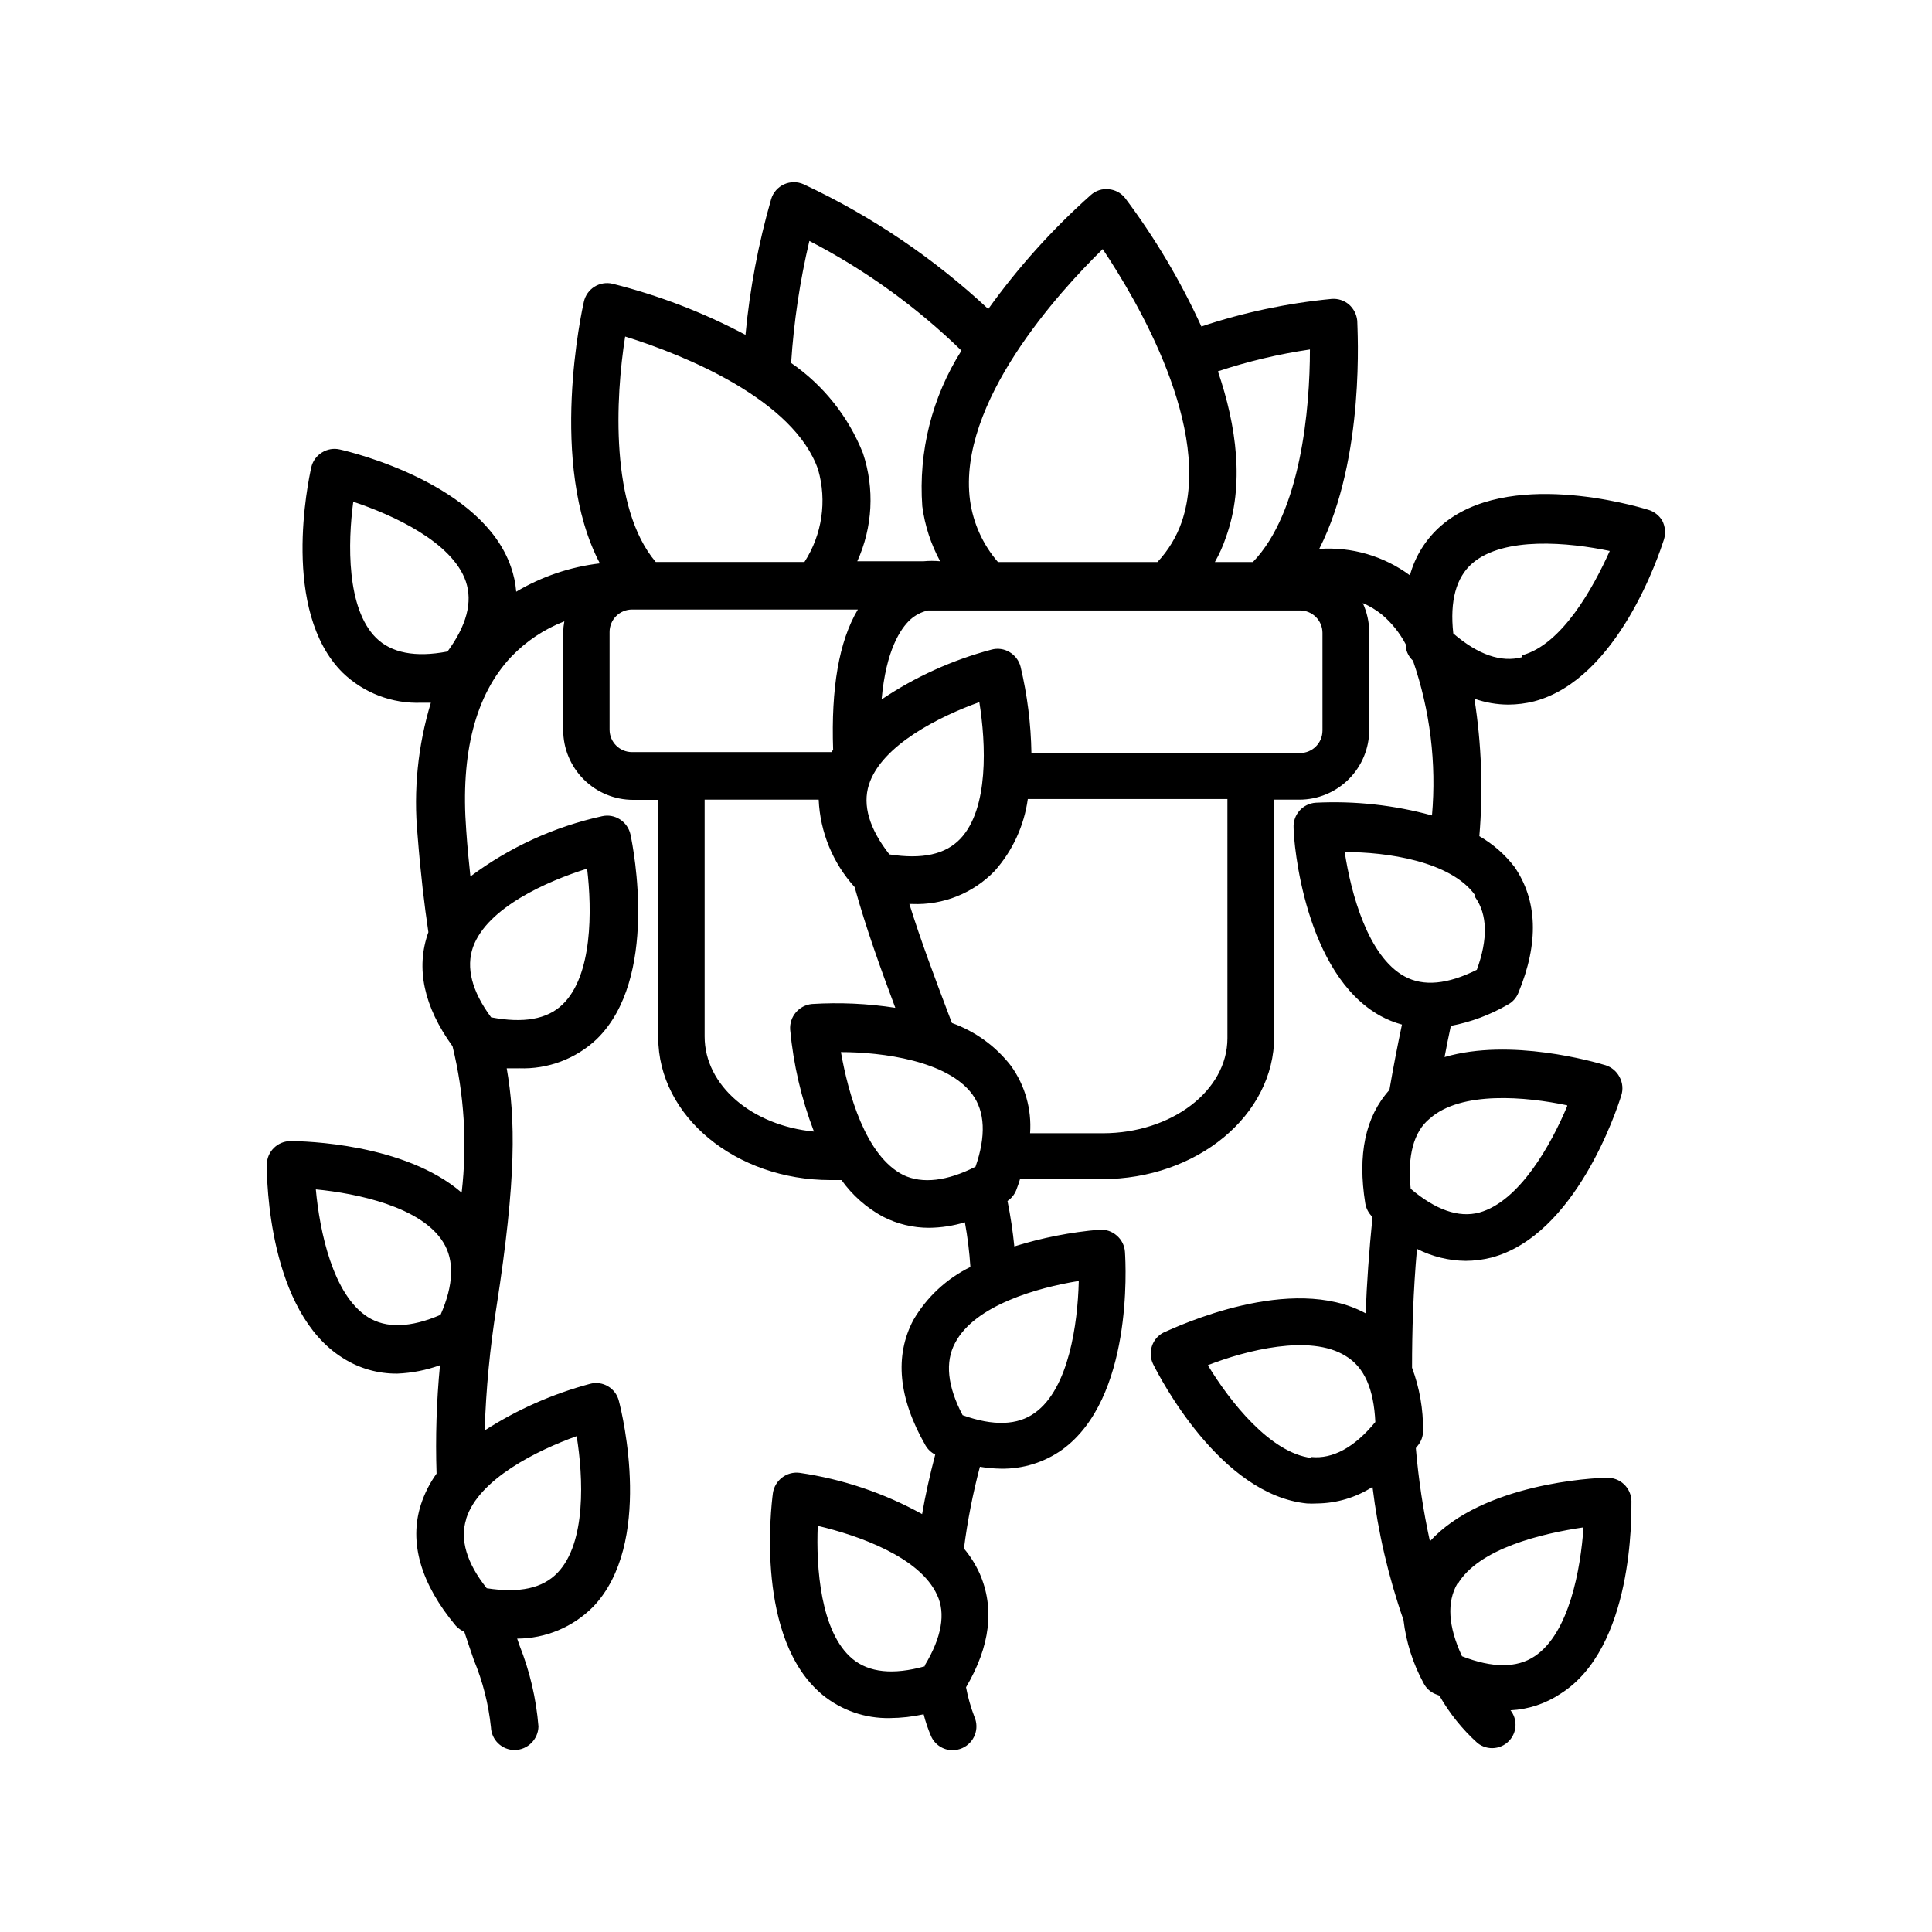
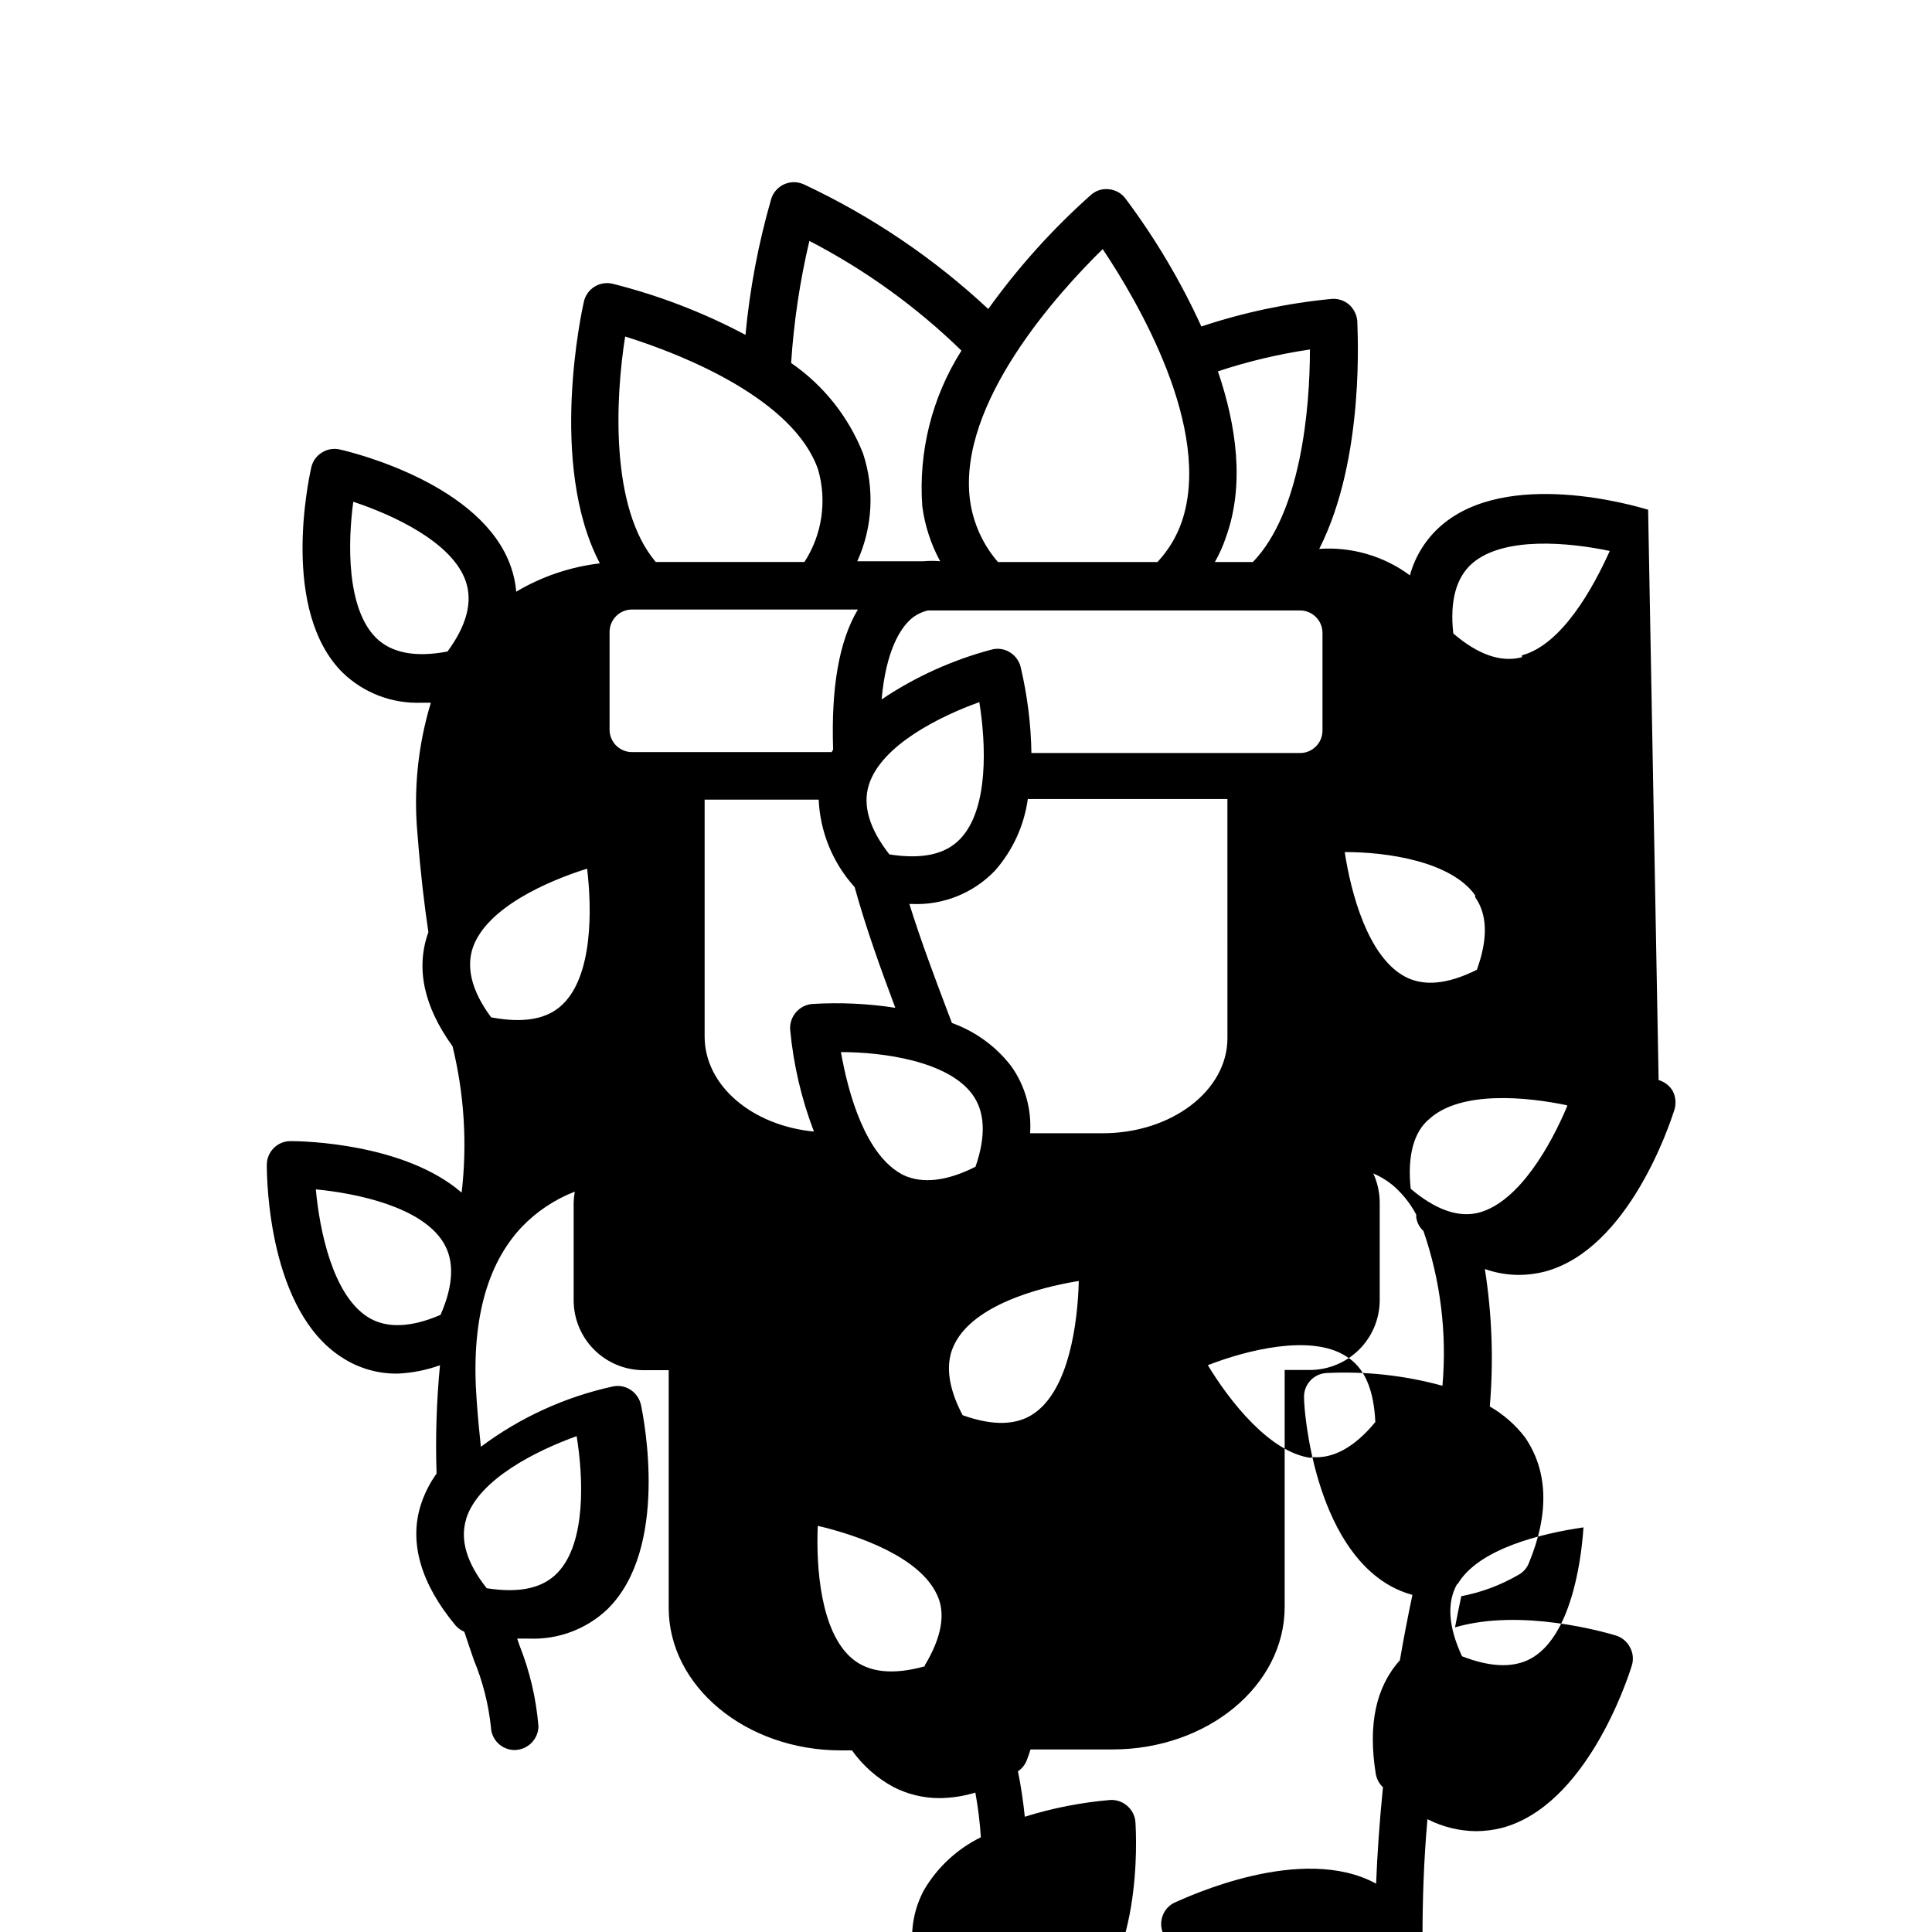
<svg xmlns="http://www.w3.org/2000/svg" fill="#000000" width="800px" height="800px" version="1.1" viewBox="144 144 512 512">
-   <path d="m580.77 279.09c-3.777-1.16-37.332-10.934-54.816 4.18-4.019 3.477-6.914 8.07-8.312 13.199-6.918-5.121-15.441-7.606-24.031-7.004 12.344-24.285 10.078-58.543 10.078-60.457-0.16-1.672-0.953-3.223-2.219-4.332-1.273-1.074-2.922-1.598-4.582-1.461-11.742 1.129-23.32 3.578-34.512 7.305-5.481-12.008-12.238-23.391-20.152-33.957-1.062-1.379-2.648-2.258-4.383-2.418-1.723-0.191-3.445 0.359-4.738 1.512-10.16 9.039-19.285 19.176-27.203 30.23-14.48-13.508-30.988-24.66-48.922-33.051-1.652-0.742-3.547-0.738-5.195 0.012-1.652 0.754-2.898 2.18-3.418 3.918-3.387 11.754-5.664 23.797-6.805 35.973-11.16-5.93-23.004-10.48-35.266-13.555-1.629-0.375-3.344-0.086-4.762 0.801-1.418 0.891-2.422 2.305-2.793 3.938-0.453 1.965-9.574 43.074 4.231 69.375-7.832 0.918-15.387 3.477-22.168 7.504-0.184-2.25-0.656-4.469-1.41-6.598-7.559-21.816-41.516-30.23-45.344-31.086-1.621-0.375-3.328-0.082-4.734 0.805-1.434 0.875-2.453 2.293-2.82 3.93-0.855 3.828-8.062 38.039 8.262 54.359v0.004c5.594 5.426 13.168 8.32 20.957 8.012h2.469c-3.441 11.328-4.641 23.223-3.527 35.012 0.805 10.328 1.812 18.691 2.871 25.797-3.426 9.523-1.211 19.699 6.398 30.23v-0.004c3.106 12.688 3.926 25.824 2.418 38.793-15.113-13.047-41.766-13.652-45.344-13.652h0.004c-3.481 0-6.297 2.82-6.297 6.297 0 3.93 0.453 38.895 20.152 51.188 4.312 2.758 9.34 4.191 14.457 4.133 3.852-0.16 7.66-0.906 11.285-2.219-0.918 9.543-1.223 19.137-0.906 28.719-1.789 2.492-3.184 5.242-4.133 8.16-3.273 10.078 0 21.109 9.219 32.145h0.004c0.633 0.691 1.406 1.242 2.266 1.613 0.855 2.672 1.715 5.039 2.519 7.457 2.363 5.691 3.891 11.699 4.535 17.832 0.133 3.379 2.914 6.051 6.297 6.047 3.438-0.055 6.215-2.812 6.297-6.246-0.602-7.383-2.297-14.633-5.039-21.516l-0.605-1.762h0.004c7.574-0.027 14.828-3.074 20.152-8.465 15.922-16.676 7.809-50.684 6.801-54.512-0.395-1.629-1.43-3.027-2.871-3.879-1.441-0.863-3.168-1.098-4.789-0.656-9.883 2.648-19.301 6.812-27.91 12.344 0.355-10.953 1.398-21.875 3.125-32.695 5.34-34.309 5.039-49.926 2.719-63.277h3.273l0.004-0.004c7.606 0.289 15.012-2.488 20.555-7.707 16.523-16.07 9.773-50.383 8.969-54.262l-0.004 0.004c-0.363-1.641-1.359-3.07-2.769-3.981-1.398-0.914-3.106-1.223-4.734-0.859-12.645 2.773-24.551 8.219-34.914 15.973-0.402-3.777-0.805-7.758-1.109-12.242-1.562-20.453 2.469-35.922 11.891-45.949 3.949-4.141 8.77-7.356 14.105-9.422-0.176 0.949-0.277 1.91-0.301 2.875v25.895c0 4.918 1.953 9.633 5.43 13.109 3.477 3.477 8.191 5.43 13.109 5.43h6.648v62.977c0 20.859 20.504 37.785 45.645 37.785h2.926c2.863 4.012 6.602 7.32 10.934 9.676 3.797 1.961 8.016 2.981 12.289 2.973 3.211-0.035 6.402-0.527 9.473-1.465 0.715 3.918 1.203 7.871 1.461 11.84-6.309 3.098-11.566 7.988-15.113 14.059-5.039 9.523-3.981 20.707 3.223 33.25 0.609 1.035 1.5 1.875 2.57 2.418-1.461 5.543-2.621 10.781-3.477 15.77-10.066-5.57-21.059-9.273-32.445-10.934-1.668-0.223-3.352 0.23-4.684 1.262-1.312 1.012-2.18 2.492-2.418 4.129-0.504 3.93-4.637 38.641 13.098 53.402v0.004c5.047 4.141 11.41 6.336 17.938 6.195 2.996-0.027 5.984-0.363 8.914-1.008 0.5 1.98 1.16 3.918 1.965 5.793 0.996 2.262 3.227 3.719 5.695 3.731 0.883-0.008 1.758-0.199 2.57-0.555 1.531-0.672 2.731-1.93 3.336-3.488s0.562-3.293-0.113-4.824c-0.969-2.531-1.711-5.144-2.215-7.809 6.398-10.883 7.656-20.957 3.578-30.23h-0.004c-1.074-2.359-2.465-4.562-4.129-6.547 0.934-7.309 2.348-14.543 4.231-21.664 1.832 0.309 3.684 0.477 5.543 0.504 5.824 0.109 11.527-1.656 16.273-5.039 18.691-13.551 16.879-48.465 16.625-52.395v-0.004c-0.109-1.676-0.891-3.238-2.168-4.332-1.258-1.109-2.906-1.672-4.582-1.562-7.664 0.656-15.23 2.141-22.57 4.434-0.402-4.031-1.008-8.062-1.812-12.043l-0.004 0.004c1.047-0.699 1.855-1.703 2.32-2.871 0.402-1.008 0.707-1.965 1.008-2.922h21.715c25.191 0 45.645-16.93 45.645-37.785v-62.777h6.648c4.918 0 9.633-1.953 13.109-5.43 3.477-3.477 5.43-8.191 5.43-13.109v-25.895c-0.023-2.644-0.605-5.258-1.711-7.66 1.809 0.777 3.504 1.793 5.039 3.023 2.606 2.203 4.762 4.887 6.348 7.91v0.707c0.199 1.391 0.875 2.676 1.914 3.625 4.539 13.164 6.258 27.141 5.035 41.012-10.016-2.75-20.406-3.891-30.781-3.375-3.461 0.215-6.094 3.188-5.894 6.648 0 3.93 2.871 38.793 23.074 49.879 1.785 0.973 3.68 1.734 5.644 2.266-1.258 5.945-2.367 11.738-3.324 17.332-6.402 7.102-8.465 17.129-6.402 30.027 0.223 1.387 0.898 2.66 1.918 3.625-0.906 9.07-1.512 17.531-1.812 25.543-19.699-10.73-49.977 3.527-53.453 5.039h-0.004c-1.508 0.727-2.652 2.039-3.176 3.629-0.531 1.57-0.426 3.293 0.305 4.785 1.762 3.527 17.785 34.613 40.758 36.93 0.906 0.051 1.812 0.051 2.719 0 5.203-0.059 10.281-1.578 14.664-4.383 1.469 12.016 4.223 23.836 8.211 35.266 0.695 5.883 2.508 11.574 5.34 16.777 0.648 1.266 1.719 2.262 3.023 2.82l1.16 0.453h-0.004c2.672 4.691 6.074 8.926 10.078 12.547 1.293 1.039 2.945 1.52 4.594 1.328 1.648-0.188 3.148-1.031 4.172-2.336 1.766-2.246 1.766-5.41 0-7.66 4.731-0.238 9.309-1.75 13.25-4.383 19.348-12.191 18.793-47.156 18.793-51.086-0.039-1.68-0.75-3.273-1.969-4.426-1.219-1.156-2.852-1.773-4.531-1.719-3.578 0-32.898 1.512-46.906 16.828h0.004c-1.777-8.141-3.023-16.387-3.731-24.688 0.168-0.25 0.355-0.484 0.555-0.707 0.891-1.098 1.371-2.469 1.359-3.879 0.062-5.707-0.926-11.379-2.922-16.727 0-9.574 0.301-20.152 1.309-31.488h0.004c3.992 2.043 8.41 3.129 12.895 3.176 2.293-0.012 4.578-0.301 6.801-0.859 22.32-5.894 33.25-39.145 34.41-42.875v0.004c0.566-1.668 0.402-3.5-0.453-5.039-0.777-1.465-2.098-2.57-3.676-3.074-3.023-0.906-25.191-7.305-42.672-2.168 0.504-2.719 1.059-5.441 1.664-8.262h-0.004c5.324-1.008 10.434-2.918 15.117-5.641 1.254-0.672 2.231-1.758 2.769-3.074 5.543-13.352 5.039-24.586-1.008-33.402-2.539-3.309-5.707-6.082-9.32-8.16 1.027-12.152 0.586-24.383-1.309-36.426 2.894 1.023 5.945 1.555 9.016 1.562 2.293-0.012 4.578-0.301 6.801-0.859 22.32-5.894 33.199-39.145 34.41-42.875 0.516-1.672 0.352-3.481-0.453-5.035-0.836-1.395-2.168-2.418-3.727-2.871zm-320.02 213.36c-7.961 3.426-14.41 3.629-19.246 0.605-9.32-5.898-12.797-22.875-13.805-33.859 10.984 1.059 27.961 4.637 33.754 14.008 3.023 4.836 2.773 11.336-0.703 19.246zm8.613-97.488c3.777-10.43 19.598-17.434 30.23-20.758 1.309 10.984 1.461 28.312-6.5 35.973-4.082 3.981-10.43 5.039-18.941 3.426-5.141-6.953-6.703-13.199-4.789-18.641zm-1.812 151.5c3.324-10.531 18.895-18.137 29.27-21.867 1.762 10.883 2.57 28.215-5.039 36.172-3.93 4.133-10.078 5.492-18.793 4.133-5.336-6.699-7.148-12.898-5.438-18.336zm-5.039-229.79c-8.465 1.613-14.812 0.352-18.844-3.629-7.859-7.809-7.508-25.191-6.047-36.074 10.48 3.477 26.25 10.68 29.824 21.109 1.867 5.496 0.207 11.742-4.934 18.695zm204.25-74.262c7.945-2.633 16.102-4.574 24.383-5.793 0 15.617-2.367 43.125-15.113 56.324h-10.078c1.188-2.082 2.168-4.273 2.926-6.547 5.035-13.906 2.769-29.625-2.117-43.984zm-30.531-32.395c9.117 13.652 29.27 47.711 20.957 72.246-1.375 3.973-3.57 7.613-6.449 10.68h-42.27c-4.004-4.621-6.578-10.312-7.406-16.371-3.375-25.746 23.582-55.219 35.168-66.555zm-77.738-2.168c14.789 7.66 28.371 17.457 40.305 29.07-7.797 12.285-11.434 26.754-10.379 41.262 0.672 5.106 2.277 10.039 4.738 14.562-1.477-0.141-2.961-0.141-4.434 0h-17.535c4.09-9.008 4.629-19.227 1.512-28.617-3.84-9.688-10.469-18.016-19.043-23.93 0.711-10.898 2.328-21.719 4.836-32.348zm15.77 144.14c3.324-10.531 18.895-18.188 29.27-21.914 1.762 10.934 2.57 28.215-5.039 36.223-3.93 4.133-10.078 5.492-18.793 4.133-5.336-6.801-7.152-13.051-5.438-18.441zm-64.59-118.8c16.223 5.039 44.789 16.879 51.137 35.266 2.391 8.305 1.066 17.234-3.625 24.484h-39.398c-12.191-14.355-10.68-43.629-8.113-59.75zm14.762 110.13h-12.945c-3.285 0-5.945-2.66-5.945-5.945v-25.895c0-1.578 0.625-3.09 1.742-4.203 1.113-1.117 2.625-1.742 4.203-1.742h59.852c-5.039 8.465-7.106 20.906-6.551 37.129l-0.402 0.656zm34.766 66.754c-3.457 0.32-6.027 3.34-5.797 6.801 0.859 9.246 2.977 18.332 6.301 27.004-16.324-1.562-28.969-12.141-28.969-25.191v-62.773h30.23-0.004c0.375 8.602 3.746 16.797 9.523 23.176 3.023 10.883 6.852 21.512 10.781 31.992-7.301-1.129-14.699-1.465-22.066-1.008zm24.23 45.344c-10.078-5.039-14.66-21.715-16.574-32.598 11.035 0 28.266 2.316 34.812 11.184 3.375 4.586 3.68 11.035 0.855 19.195-7.555 3.832-14.055 4.586-19.094 2.219zm5.644 130.18c-8.363 2.316-14.762 1.664-19.145-1.965-8.516-7.055-9.672-24.336-9.219-35.266 10.73 2.519 27.105 8.262 31.641 18.34 2.312 4.836 1.207 11.234-3.277 18.641zm40.809-101.87c-0.301 11.035-2.621 28.215-11.586 34.66-4.586 3.375-11.082 3.578-19.195 0.656-4.031-7.656-4.684-14.105-2.016-19.094 5.188-10.023 21.863-14.711 32.797-16.473zm39.398-64.59c0 13.906-14.812 25.191-33.051 25.191h-19.246c0.453-6.348-1.332-12.656-5.039-17.832-4.031-5.211-9.465-9.164-15.668-11.387l-0.906-2.367c-3.629-9.574-7.305-19.348-10.379-29.172h0.758c8.207 0.34 16.164-2.852 21.863-8.766 4.738-5.344 7.789-11.969 8.766-19.043h52.898zm25.191-81.516h-0.004c0 3.285-2.66 5.945-5.941 5.945h-71.191c-0.125-7.703-1.09-15.375-2.871-22.871-0.422-1.629-1.473-3.023-2.922-3.879-1.438-0.863-3.168-1.102-4.785-0.656-10.375 2.75-20.215 7.211-29.121 13.199 1.16-13.098 5.039-18.793 7.609-21.16 1.328-1.191 2.941-2.027 4.684-2.418h98.598c1.574 0 3.086 0.629 4.203 1.742 1.113 1.113 1.738 2.629 1.738 4.203zm-2.922 192.76c-10.934-1.309-21.668-15.012-27.461-24.586 10.078-3.93 27.105-8.312 36.477-2.469 5.039 2.973 7.508 8.867 7.91 17.531-5.594 6.805-11.336 9.828-16.93 9.273zm38.691 33.504c5.543-9.523 22.418-13.504 33.402-15.113-0.754 10.984-3.777 28.062-12.949 34.16-4.734 3.176-11.234 3.125-19.246 0-3.676-7.91-4.078-14.359-1.207-19.297zm29.07-126.71c-4.231 10.078-12.594 25.191-23.277 28.164-5.492 1.461-11.586-0.707-18.188-6.297-0.906-8.613 0.754-15.113 5.039-18.59 8.363-7.461 25.645-5.797 36.426-3.527zm-24.383-55.418c3.273 4.637 3.426 11.082 0.453 19.246-7.758 3.879-14.156 4.484-19.145 1.762-9.723-5.289-14.207-22.016-15.871-32.949 11.031-0.051 28.16 2.418 34.559 11.438zm12.395-63.582c-5.492 1.461-11.637-0.656-18.188-6.297-0.957-8.613 0.754-14.863 5.039-18.59 8.363-7.203 25.645-5.543 36.426-3.273-4.34 9.672-12.652 24.836-23.281 27.656z" />
+   <path d="m580.77 279.09c-3.777-1.16-37.332-10.934-54.816 4.18-4.019 3.477-6.914 8.07-8.312 13.199-6.918-5.121-15.441-7.606-24.031-7.004 12.344-24.285 10.078-58.543 10.078-60.457-0.16-1.672-0.953-3.223-2.219-4.332-1.273-1.074-2.922-1.598-4.582-1.461-11.742 1.129-23.32 3.578-34.512 7.305-5.481-12.008-12.238-23.391-20.152-33.957-1.062-1.379-2.648-2.258-4.383-2.418-1.723-0.191-3.445 0.359-4.738 1.512-10.16 9.039-19.285 19.176-27.203 30.23-14.48-13.508-30.988-24.66-48.922-33.051-1.652-0.742-3.547-0.738-5.195 0.012-1.652 0.754-2.898 2.18-3.418 3.918-3.387 11.754-5.664 23.797-6.805 35.973-11.16-5.93-23.004-10.48-35.266-13.555-1.629-0.375-3.344-0.086-4.762 0.801-1.418 0.891-2.422 2.305-2.793 3.938-0.453 1.965-9.574 43.074 4.231 69.375-7.832 0.918-15.387 3.477-22.168 7.504-0.184-2.25-0.656-4.469-1.41-6.598-7.559-21.816-41.516-30.23-45.344-31.086-1.621-0.375-3.328-0.082-4.734 0.805-1.434 0.875-2.453 2.293-2.82 3.93-0.855 3.828-8.062 38.039 8.262 54.359v0.004c5.594 5.426 13.168 8.32 20.957 8.012h2.469c-3.441 11.328-4.641 23.223-3.527 35.012 0.805 10.328 1.812 18.691 2.871 25.797-3.426 9.523-1.211 19.699 6.398 30.23v-0.004c3.106 12.688 3.926 25.824 2.418 38.793-15.113-13.047-41.766-13.652-45.344-13.652h0.004c-3.481 0-6.297 2.82-6.297 6.297 0 3.93 0.453 38.895 20.152 51.188 4.312 2.758 9.34 4.191 14.457 4.133 3.852-0.16 7.66-0.906 11.285-2.219-0.918 9.543-1.223 19.137-0.906 28.719-1.789 2.492-3.184 5.242-4.133 8.16-3.273 10.078 0 21.109 9.219 32.145h0.004c0.633 0.691 1.406 1.242 2.266 1.613 0.855 2.672 1.715 5.039 2.519 7.457 2.363 5.691 3.891 11.699 4.535 17.832 0.133 3.379 2.914 6.051 6.297 6.047 3.438-0.055 6.215-2.812 6.297-6.246-0.602-7.383-2.297-14.633-5.039-21.516l-0.605-1.762h0.004h3.273l0.004-0.004c7.606 0.289 15.012-2.488 20.555-7.707 16.523-16.07 9.773-50.383 8.969-54.262l-0.004 0.004c-0.363-1.641-1.359-3.07-2.769-3.981-1.398-0.914-3.106-1.223-4.734-0.859-12.645 2.773-24.551 8.219-34.914 15.973-0.402-3.777-0.805-7.758-1.109-12.242-1.562-20.453 2.469-35.922 11.891-45.949 3.949-4.141 8.77-7.356 14.105-9.422-0.176 0.949-0.277 1.91-0.301 2.875v25.895c0 4.918 1.953 9.633 5.43 13.109 3.477 3.477 8.191 5.43 13.109 5.43h6.648v62.977c0 20.859 20.504 37.785 45.645 37.785h2.926c2.863 4.012 6.602 7.32 10.934 9.676 3.797 1.961 8.016 2.981 12.289 2.973 3.211-0.035 6.402-0.527 9.473-1.465 0.715 3.918 1.203 7.871 1.461 11.84-6.309 3.098-11.566 7.988-15.113 14.059-5.039 9.523-3.981 20.707 3.223 33.25 0.609 1.035 1.5 1.875 2.57 2.418-1.461 5.543-2.621 10.781-3.477 15.77-10.066-5.57-21.059-9.273-32.445-10.934-1.668-0.223-3.352 0.23-4.684 1.262-1.312 1.012-2.18 2.492-2.418 4.129-0.504 3.93-4.637 38.641 13.098 53.402v0.004c5.047 4.141 11.41 6.336 17.938 6.195 2.996-0.027 5.984-0.363 8.914-1.008 0.5 1.98 1.16 3.918 1.965 5.793 0.996 2.262 3.227 3.719 5.695 3.731 0.883-0.008 1.758-0.199 2.57-0.555 1.531-0.672 2.731-1.93 3.336-3.488s0.562-3.293-0.113-4.824c-0.969-2.531-1.711-5.144-2.215-7.809 6.398-10.883 7.656-20.957 3.578-30.23h-0.004c-1.074-2.359-2.465-4.562-4.129-6.547 0.934-7.309 2.348-14.543 4.231-21.664 1.832 0.309 3.684 0.477 5.543 0.504 5.824 0.109 11.527-1.656 16.273-5.039 18.691-13.551 16.879-48.465 16.625-52.395v-0.004c-0.109-1.676-0.891-3.238-2.168-4.332-1.258-1.109-2.906-1.672-4.582-1.562-7.664 0.656-15.23 2.141-22.57 4.434-0.402-4.031-1.008-8.062-1.812-12.043l-0.004 0.004c1.047-0.699 1.855-1.703 2.32-2.871 0.402-1.008 0.707-1.965 1.008-2.922h21.715c25.191 0 45.645-16.93 45.645-37.785v-62.777h6.648c4.918 0 9.633-1.953 13.109-5.43 3.477-3.477 5.43-8.191 5.43-13.109v-25.895c-0.023-2.644-0.605-5.258-1.711-7.66 1.809 0.777 3.504 1.793 5.039 3.023 2.606 2.203 4.762 4.887 6.348 7.91v0.707c0.199 1.391 0.875 2.676 1.914 3.625 4.539 13.164 6.258 27.141 5.035 41.012-10.016-2.75-20.406-3.891-30.781-3.375-3.461 0.215-6.094 3.188-5.894 6.648 0 3.93 2.871 38.793 23.074 49.879 1.785 0.973 3.68 1.734 5.644 2.266-1.258 5.945-2.367 11.738-3.324 17.332-6.402 7.102-8.465 17.129-6.402 30.027 0.223 1.387 0.898 2.66 1.918 3.625-0.906 9.07-1.512 17.531-1.812 25.543-19.699-10.73-49.977 3.527-53.453 5.039h-0.004c-1.508 0.727-2.652 2.039-3.176 3.629-0.531 1.57-0.426 3.293 0.305 4.785 1.762 3.527 17.785 34.613 40.758 36.93 0.906 0.051 1.812 0.051 2.719 0 5.203-0.059 10.281-1.578 14.664-4.383 1.469 12.016 4.223 23.836 8.211 35.266 0.695 5.883 2.508 11.574 5.34 16.777 0.648 1.266 1.719 2.262 3.023 2.82l1.16 0.453h-0.004c2.672 4.691 6.074 8.926 10.078 12.547 1.293 1.039 2.945 1.52 4.594 1.328 1.648-0.188 3.148-1.031 4.172-2.336 1.766-2.246 1.766-5.41 0-7.66 4.731-0.238 9.309-1.75 13.25-4.383 19.348-12.191 18.793-47.156 18.793-51.086-0.039-1.68-0.75-3.273-1.969-4.426-1.219-1.156-2.852-1.773-4.531-1.719-3.578 0-32.898 1.512-46.906 16.828h0.004c-1.777-8.141-3.023-16.387-3.731-24.688 0.168-0.25 0.355-0.484 0.555-0.707 0.891-1.098 1.371-2.469 1.359-3.879 0.062-5.707-0.926-11.379-2.922-16.727 0-9.574 0.301-20.152 1.309-31.488h0.004c3.992 2.043 8.41 3.129 12.895 3.176 2.293-0.012 4.578-0.301 6.801-0.859 22.32-5.894 33.25-39.145 34.41-42.875v0.004c0.566-1.668 0.402-3.5-0.453-5.039-0.777-1.465-2.098-2.57-3.676-3.074-3.023-0.906-25.191-7.305-42.672-2.168 0.504-2.719 1.059-5.441 1.664-8.262h-0.004c5.324-1.008 10.434-2.918 15.117-5.641 1.254-0.672 2.231-1.758 2.769-3.074 5.543-13.352 5.039-24.586-1.008-33.402-2.539-3.309-5.707-6.082-9.32-8.16 1.027-12.152 0.586-24.383-1.309-36.426 2.894 1.023 5.945 1.555 9.016 1.562 2.293-0.012 4.578-0.301 6.801-0.859 22.32-5.894 33.199-39.145 34.41-42.875 0.516-1.672 0.352-3.481-0.453-5.035-0.836-1.395-2.168-2.418-3.727-2.871zm-320.02 213.36c-7.961 3.426-14.41 3.629-19.246 0.605-9.32-5.898-12.797-22.875-13.805-33.859 10.984 1.059 27.961 4.637 33.754 14.008 3.023 4.836 2.773 11.336-0.703 19.246zm8.613-97.488c3.777-10.43 19.598-17.434 30.23-20.758 1.309 10.984 1.461 28.312-6.5 35.973-4.082 3.981-10.43 5.039-18.941 3.426-5.141-6.953-6.703-13.199-4.789-18.641zm-1.812 151.5c3.324-10.531 18.895-18.137 29.27-21.867 1.762 10.883 2.57 28.215-5.039 36.172-3.93 4.133-10.078 5.492-18.793 4.133-5.336-6.699-7.148-12.898-5.438-18.336zm-5.039-229.79c-8.465 1.613-14.812 0.352-18.844-3.629-7.859-7.809-7.508-25.191-6.047-36.074 10.48 3.477 26.25 10.68 29.824 21.109 1.867 5.496 0.207 11.742-4.934 18.695zm204.25-74.262c7.945-2.633 16.102-4.574 24.383-5.793 0 15.617-2.367 43.125-15.113 56.324h-10.078c1.188-2.082 2.168-4.273 2.926-6.547 5.035-13.906 2.769-29.625-2.117-43.984zm-30.531-32.395c9.117 13.652 29.27 47.711 20.957 72.246-1.375 3.973-3.57 7.613-6.449 10.68h-42.27c-4.004-4.621-6.578-10.312-7.406-16.371-3.375-25.746 23.582-55.219 35.168-66.555zm-77.738-2.168c14.789 7.66 28.371 17.457 40.305 29.07-7.797 12.285-11.434 26.754-10.379 41.262 0.672 5.106 2.277 10.039 4.738 14.562-1.477-0.141-2.961-0.141-4.434 0h-17.535c4.09-9.008 4.629-19.227 1.512-28.617-3.84-9.688-10.469-18.016-19.043-23.93 0.711-10.898 2.328-21.719 4.836-32.348zm15.77 144.14c3.324-10.531 18.895-18.188 29.27-21.914 1.762 10.934 2.57 28.215-5.039 36.223-3.93 4.133-10.078 5.492-18.793 4.133-5.336-6.801-7.152-13.051-5.438-18.441zm-64.59-118.8c16.223 5.039 44.789 16.879 51.137 35.266 2.391 8.305 1.066 17.234-3.625 24.484h-39.398c-12.191-14.355-10.68-43.629-8.113-59.75zm14.762 110.13h-12.945c-3.285 0-5.945-2.66-5.945-5.945v-25.895c0-1.578 0.625-3.09 1.742-4.203 1.113-1.117 2.625-1.742 4.203-1.742h59.852c-5.039 8.465-7.106 20.906-6.551 37.129l-0.402 0.656zm34.766 66.754c-3.457 0.32-6.027 3.34-5.797 6.801 0.859 9.246 2.977 18.332 6.301 27.004-16.324-1.562-28.969-12.141-28.969-25.191v-62.773h30.23-0.004c0.375 8.602 3.746 16.797 9.523 23.176 3.023 10.883 6.852 21.512 10.781 31.992-7.301-1.129-14.699-1.465-22.066-1.008zm24.23 45.344c-10.078-5.039-14.66-21.715-16.574-32.598 11.035 0 28.266 2.316 34.812 11.184 3.375 4.586 3.68 11.035 0.855 19.195-7.555 3.832-14.055 4.586-19.094 2.219zm5.644 130.18c-8.363 2.316-14.762 1.664-19.145-1.965-8.516-7.055-9.672-24.336-9.219-35.266 10.73 2.519 27.105 8.262 31.641 18.34 2.312 4.836 1.207 11.234-3.277 18.641zm40.809-101.87c-0.301 11.035-2.621 28.215-11.586 34.66-4.586 3.375-11.082 3.578-19.195 0.656-4.031-7.656-4.684-14.105-2.016-19.094 5.188-10.023 21.863-14.711 32.797-16.473zm39.398-64.59c0 13.906-14.812 25.191-33.051 25.191h-19.246c0.453-6.348-1.332-12.656-5.039-17.832-4.031-5.211-9.465-9.164-15.668-11.387l-0.906-2.367c-3.629-9.574-7.305-19.348-10.379-29.172h0.758c8.207 0.34 16.164-2.852 21.863-8.766 4.738-5.344 7.789-11.969 8.766-19.043h52.898zm25.191-81.516h-0.004c0 3.285-2.66 5.945-5.941 5.945h-71.191c-0.125-7.703-1.09-15.375-2.871-22.871-0.422-1.629-1.473-3.023-2.922-3.879-1.438-0.863-3.168-1.102-4.785-0.656-10.375 2.75-20.215 7.211-29.121 13.199 1.16-13.098 5.039-18.793 7.609-21.16 1.328-1.191 2.941-2.027 4.684-2.418h98.598c1.574 0 3.086 0.629 4.203 1.742 1.113 1.113 1.738 2.629 1.738 4.203zm-2.922 192.76c-10.934-1.309-21.668-15.012-27.461-24.586 10.078-3.93 27.105-8.312 36.477-2.469 5.039 2.973 7.508 8.867 7.91 17.531-5.594 6.805-11.336 9.828-16.93 9.273zm38.691 33.504c5.543-9.523 22.418-13.504 33.402-15.113-0.754 10.984-3.777 28.062-12.949 34.16-4.734 3.176-11.234 3.125-19.246 0-3.676-7.91-4.078-14.359-1.207-19.297zm29.07-126.71c-4.231 10.078-12.594 25.191-23.277 28.164-5.492 1.461-11.586-0.707-18.188-6.297-0.906-8.613 0.754-15.113 5.039-18.59 8.363-7.461 25.645-5.797 36.426-3.527zm-24.383-55.418c3.273 4.637 3.426 11.082 0.453 19.246-7.758 3.879-14.156 4.484-19.145 1.762-9.723-5.289-14.207-22.016-15.871-32.949 11.031-0.051 28.16 2.418 34.559 11.438zm12.395-63.582c-5.492 1.461-11.637-0.656-18.188-6.297-0.957-8.613 0.754-14.863 5.039-18.59 8.363-7.203 25.645-5.543 36.426-3.273-4.34 9.672-12.652 24.836-23.281 27.656z" />
</svg>